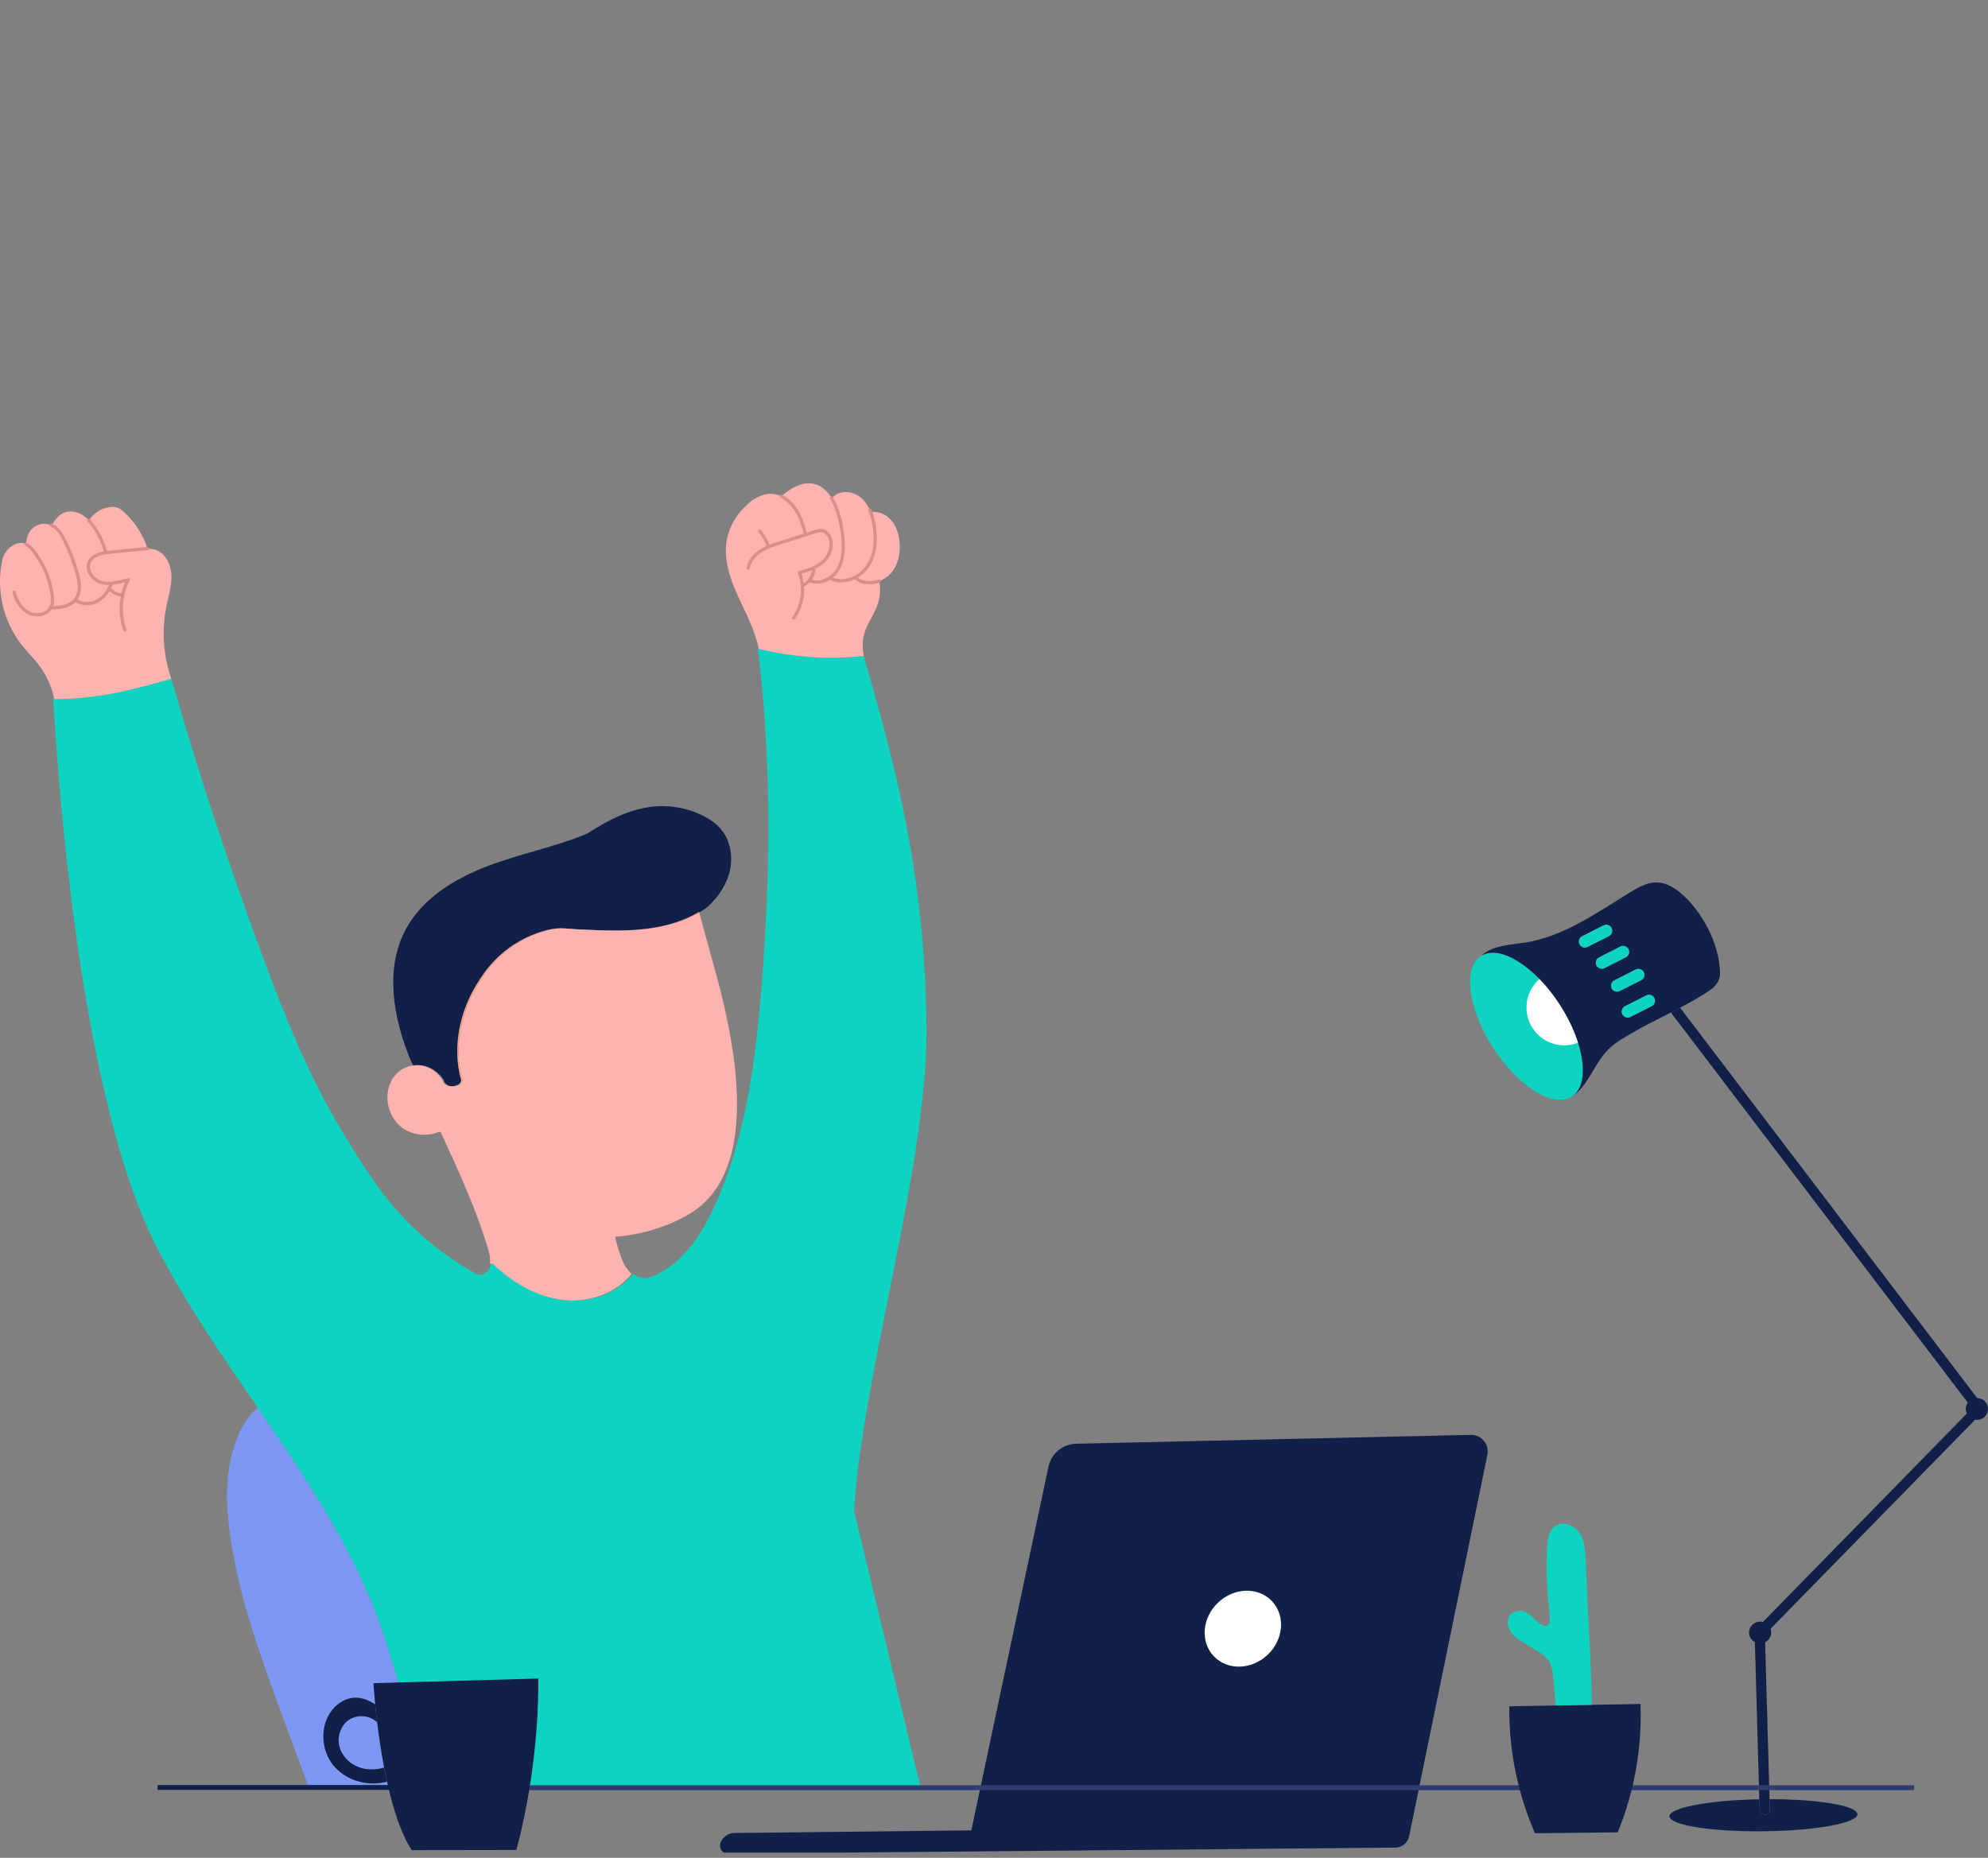
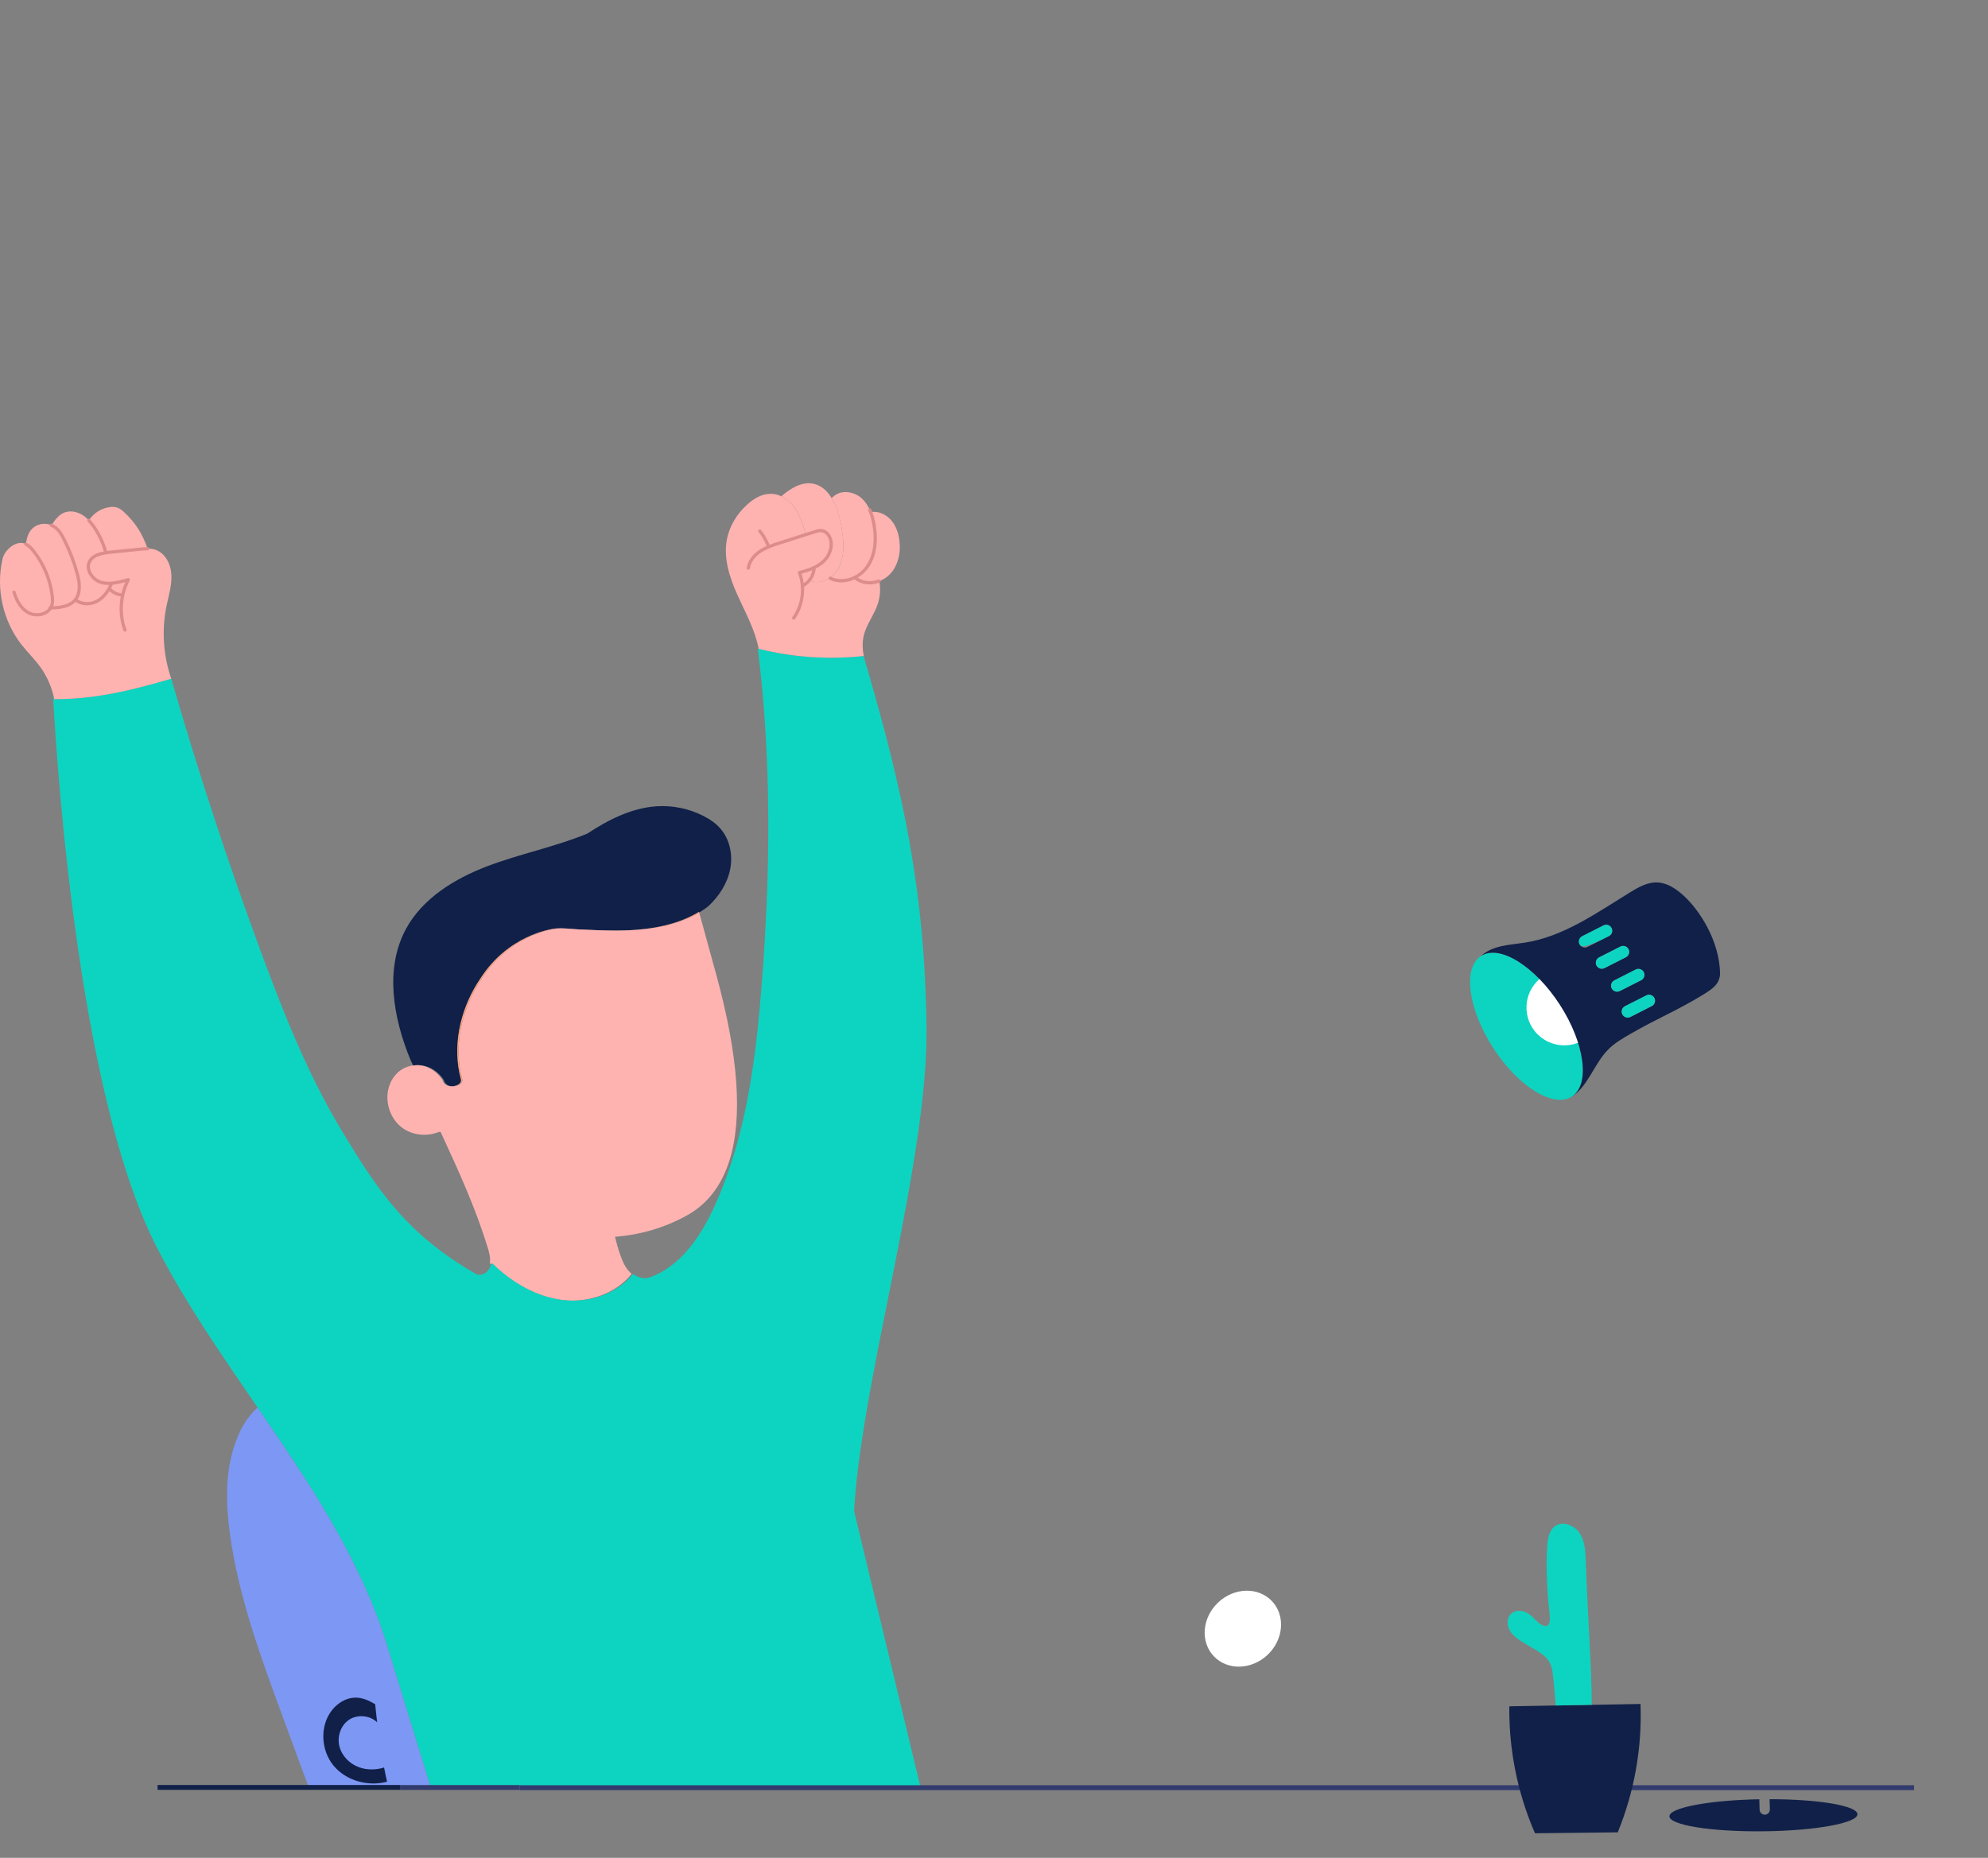
<svg xmlns="http://www.w3.org/2000/svg" width="337" height="315" viewBox="0 0 337 315" fill="none">
  <rect x="0" y="0" width="337" height="315" fill="#808080" stroke="none" />
  <g clip-path="url(#clip0_239_3213)">
-     <path d="M298.187 303.48L297.483 278.427C296.899 278.117 296.496 277.519 296.488 276.82C296.477 275.795 297.309 274.954 298.348 274.943C298.517 274.942 298.682 274.971 298.838 275.009L333.417 239.668C333.309 239.434 333.243 239.181 333.24 238.907C333.236 238.502 333.364 238.132 333.579 237.828L283.242 171.672C283.762 171.402 284.282 171.136 284.804 170.857L335.161 237.034C336.172 237.056 336.989 237.86 337 238.865C337.011 239.889 336.179 240.731 335.139 240.742C335.031 240.742 334.927 240.728 334.822 240.713L300.132 276.171C300.2 276.362 300.247 276.563 300.249 276.778C300.256 277.504 299.835 278.133 299.222 278.443L299.926 303.46L299.972 305.057L300.021 306.796C300.034 307.273 299.656 307.675 299.174 307.687C299.171 307.687 299.165 307.687 299.16 307.687C298.687 307.693 298.295 307.317 298.28 306.845L298.231 305.072L298.185 303.48H298.187Z" fill="#102048" />
    <path d="M299.972 305.057C308.275 305.057 314.851 306.163 314.868 307.603C314.884 309.104 307.764 310.403 298.964 310.5C290.162 310.598 283.015 309.458 282.999 307.957C282.983 306.494 289.746 305.225 298.233 305.07L298.282 306.843C298.295 307.315 298.687 307.691 299.161 307.685C299.167 307.685 299.172 307.685 299.176 307.685C299.658 307.673 300.035 307.271 300.023 306.794L299.973 305.055L299.972 305.057Z" fill="#102048" />
    <path d="M264.415 170.353C268.67 176.936 269.588 183.908 266.464 185.924C263.342 187.941 257.359 184.24 253.106 177.656C248.851 171.072 247.933 164.101 251.057 162.086C254.179 160.068 260.162 163.769 264.415 170.353Z" fill="#0DD4C0" />
-     <path d="M240.52 303.296L238.873 311.33C238.643 312.439 237.676 313.241 236.541 313.261L123.431 314.295C122.512 314.314 121.846 313.427 122.116 312.546C122.435 311.512 123.388 310.799 124.473 310.788L164.658 310.341L177.737 248.676C178.21 246.449 180.155 244.837 182.432 244.788L249.308 243.285C251.123 243.245 252.504 244.899 252.136 246.677L240.517 303.294L240.52 303.296Z" fill="#102048" />
    <path d="M65.307 277.929C60.669 263.617 52.233 251.124 43.669 238.647L43.612 238.685C41.724 240.513 40.824 242.112 39.921 244.585C38.118 249.528 38.268 254.974 38.99 260.187C40.461 270.765 44.174 280.882 47.862 290.906C49.35 294.95 50.836 298.993 52.325 303.037L67.894 303.059H73.03L65.305 277.931L65.307 277.929Z" fill="#7D97F4" />
    <path d="M123.774 147.394C123.293 149.806 121.878 151.97 120.079 153.65C119.649 153.991 119.194 154.305 118.722 154.595C118.656 154.635 118.591 154.675 118.525 154.714C115.073 156.778 110.661 157.593 106.377 157.749C105.826 157.767 105.273 157.778 104.722 157.778C104.612 157.78 104.505 157.78 104.395 157.78C102.346 157.778 100.297 157.676 98.25 157.583C97.226 157.537 96.122 157.391 95.077 157.4C94.867 157.4 94.661 157.409 94.456 157.426C93.453 157.506 86.248 158.653 81.595 166.011C81.434 166.261 81.266 166.501 81.109 166.753C78.139 171.553 76.874 177.59 78.369 183.031C78.431 183.259 78.338 183.511 78.177 183.686C78.015 183.861 77.792 183.967 77.568 184.043C77.276 184.147 76.958 184.204 76.65 184.187C76.49 184.18 76.331 184.153 76.179 184.104C75.729 183.958 75.336 183.591 75.243 183.126C74.413 181.846 73.092 180.892 71.636 180.658C71.362 180.613 71.085 180.594 70.806 180.602C70.552 180.605 70.3 180.631 70.052 180.678C70.047 180.667 70.041 180.655 70.036 180.644C69.888 180.339 69.742 180.038 69.596 179.733C66.609 172.504 65.202 164.196 68.81 157.521C71.632 152.299 77.061 148.983 82.609 146.869C88.158 144.759 94.048 143.606 99.538 141.35C103.021 139.061 107.013 136.98 111.336 136.706C114.027 136.535 116.764 137.097 119.174 138.31C120.264 138.859 121.302 139.546 122.103 140.464C123.729 142.315 124.26 144.981 123.774 147.394Z" fill="#102048" />
    <path d="M118.492 154.595C115.009 156.747 110.511 157.59 106.147 157.748C105.672 157.765 105.198 157.774 104.721 157.778C105.273 157.778 105.825 157.767 106.376 157.748C110.661 157.593 115.073 156.778 118.525 154.714C118.514 154.673 118.503 154.635 118.492 154.595ZM95.325 220.419C90.854 219.857 86.78 217.427 83.534 214.303L83.264 214.239C83.26 214.258 83.259 214.274 83.255 214.292L83.302 214.303C86.548 217.427 90.624 219.857 95.093 220.419C95.732 220.499 96.377 220.535 97.025 220.528C96.454 220.528 95.887 220.488 95.325 220.419ZM94.225 157.426C93.221 157.506 86.017 158.653 81.363 166.011C81.204 166.26 81.036 166.501 80.879 166.753C77.907 171.553 76.643 177.59 78.137 183.031C78.201 183.259 78.108 183.511 77.947 183.686C77.783 183.861 77.562 183.967 77.338 184.043C77.117 184.122 76.883 184.173 76.65 184.187C76.958 184.204 77.276 184.147 77.568 184.043C77.792 183.967 78.015 183.861 78.177 183.686C78.338 183.511 78.431 183.259 78.369 183.031C76.874 177.59 78.139 171.553 81.109 166.753C81.266 166.501 81.434 166.26 81.595 166.011C86.247 158.653 93.453 157.506 94.456 157.426C94.661 157.409 94.867 157.4 95.077 157.4C94.788 157.396 94.504 157.404 94.225 157.426ZM70.036 180.644C70.041 180.654 70.047 180.667 70.052 180.678C70.3 180.631 70.552 180.605 70.806 180.602C70.548 180.594 70.291 180.609 70.036 180.644Z" fill="#FEA77C" />
    <path d="M123.643 196.801C122.314 200.996 119.962 204.084 116.563 206.008C112.799 208.139 108.564 209.368 104.256 209.7C104.499 210.75 104.802 211.79 105.159 212.808C105.537 213.875 105.999 214.951 106.807 215.742C106.894 215.826 106.986 215.905 107.081 215.983C104.709 218.956 100.855 220.492 97.025 220.528C96.454 220.528 95.887 220.488 95.325 220.419C90.854 219.857 86.78 217.428 83.534 214.303L83.264 214.239C83.26 214.258 83.258 214.274 83.255 214.292L83.032 214.239C83.191 213.322 82.932 212.368 82.654 211.471C80.6 204.744 77.648 198.33 74.703 191.943L74.442 191.902C72.398 192.76 69.88 192.51 68.107 191.158C65.932 189.495 65.071 186.32 66.107 183.79C66.388 183.099 66.799 182.457 67.335 181.935C68.014 181.278 68.891 180.846 69.82 180.678C69.891 180.666 69.964 180.653 70.035 180.644C70.041 180.655 70.046 180.667 70.052 180.678C70.3 180.631 70.552 180.605 70.805 180.602C71.008 180.607 71.207 180.625 71.406 180.658C72.86 180.892 74.181 181.846 75.013 183.126C75.106 183.591 75.498 183.958 75.947 184.104C76.174 184.176 76.411 184.2 76.65 184.187C76.958 184.204 77.276 184.147 77.567 184.043C77.792 183.967 78.015 183.861 78.177 183.686C78.338 183.511 78.431 183.259 78.368 183.031C76.874 177.59 78.139 171.553 81.109 166.753C81.266 166.501 81.434 166.261 81.594 166.011C86.247 158.653 93.453 157.506 94.456 157.426C94.66 157.409 94.867 157.4 95.076 157.4C96.051 157.411 97.067 157.541 98.018 157.583C100.142 157.679 102.267 157.785 104.395 157.78C104.504 157.78 104.612 157.78 104.721 157.778C105.272 157.778 105.825 157.767 106.376 157.749C110.66 157.594 115.072 156.778 118.525 154.714C119.488 158.228 120.455 161.745 121.418 165.257C125.166 178.911 125.945 189.526 123.643 196.801Z" fill="#FEB3B1" />
    <path d="M266.2 177.158C269.695 176.591 272.068 173.3 271.5 169.807C270.933 166.314 267.641 163.942 264.146 164.509C260.652 165.076 258.279 168.367 258.846 171.86C259.414 175.353 262.706 177.725 266.2 177.158Z" fill="white" />
    <path d="M283.242 171.674C281.023 172.806 278.797 173.899 276.403 175.287C275.058 176.064 273.699 176.857 272.606 177.959C270.229 180.355 269.271 184.056 266.479 185.94L266.468 185.924C269.59 183.908 268.674 176.936 264.419 170.353C260.166 163.769 254.185 160.067 251.061 162.086C253.013 160.284 255.814 160.234 258.442 159.833C265.032 158.83 270.672 154.768 276.35 151.281C277.746 150.427 279.257 149.57 280.892 149.619C282.636 149.667 284.181 150.736 285.466 151.916C287.984 154.228 291.52 159.401 291.584 165.199C291.46 166.609 290.681 167.404 289.246 168.311C287.721 169.277 286.256 170.096 284.805 170.86C284.284 171.138 283.764 171.406 283.244 171.676L283.242 171.674ZM279.999 170.581C280.497 170.328 280.696 169.719 280.445 169.221C280.191 168.721 279.582 168.52 279.08 168.774L275.462 170.61C274.963 170.864 274.765 171.473 275.016 171.975C275.27 172.473 275.879 172.671 276.381 172.42L279.999 170.583V170.581ZM278.2 166.195C278.698 165.941 278.897 165.332 278.646 164.831C278.392 164.333 277.782 164.134 277.281 164.386L273.666 166.222C273.166 166.476 272.965 167.085 273.219 167.583C273.475 168.083 274.086 168.283 274.584 168.028L278.202 166.195H278.2ZM275.615 162.301C276.113 162.047 276.312 161.438 276.06 160.94C275.806 160.441 275.197 160.24 274.695 160.493L271.077 162.33C270.579 162.584 270.38 163.193 270.632 163.694C270.885 164.192 271.495 164.391 271.997 164.139L275.615 162.303V162.301ZM272.741 158.713C273.241 158.46 273.442 157.851 273.186 157.349C272.933 156.851 272.323 156.652 271.825 156.904L268.207 158.741C267.709 158.994 267.51 159.603 267.762 160.101C268.015 160.601 268.625 160.802 269.123 160.548L272.741 158.711V158.713Z" fill="#102048" />
    <path d="M280.442 169.221C280.696 169.719 280.495 170.328 279.997 170.581L276.379 172.418C275.879 172.672 275.268 172.471 275.014 171.973C274.761 171.473 274.961 170.862 275.459 170.609L279.078 168.772C279.578 168.519 280.189 168.719 280.442 169.219V169.221Z" fill="#0DD4C0" />
    <path d="M278.644 164.832C278.897 165.332 278.696 165.943 278.198 166.197L274.58 168.03C274.082 168.285 273.473 168.086 273.215 167.585C272.962 167.087 273.162 166.478 273.662 166.224L277.277 164.387C277.777 164.134 278.388 164.335 278.642 164.832H278.644Z" fill="#0DD4C0" />
    <path d="M276.058 160.941C276.311 161.438 276.111 162.048 275.612 162.301L271.994 164.138C271.494 164.391 270.883 164.191 270.629 163.693C270.376 163.193 270.576 162.582 271.075 162.329L274.693 160.492C275.193 160.238 275.804 160.439 276.058 160.939V160.941Z" fill="#0DD4C0" />
-     <path d="M273.183 157.351C273.439 157.851 273.24 158.462 272.738 158.716L269.12 160.552C268.622 160.806 268.012 160.605 267.759 160.105C267.505 159.608 267.706 158.998 268.204 158.745L271.822 156.908C272.32 156.655 272.93 156.855 273.183 157.353V157.351Z" fill="#0DD4C0" />
+     <path d="M273.183 157.351C273.439 157.851 273.24 158.462 272.738 158.716C268.622 160.806 268.012 160.605 267.759 160.105C267.505 159.608 267.706 158.998 268.204 158.745L271.822 156.908C272.32 156.655 272.93 156.855 273.183 157.353V157.351Z" fill="#0DD4C0" />
    <path d="M155.713 191.57C152.724 212.99 145.747 238.861 144.782 256.179C145.152 257.746 145.528 259.313 145.902 260.872C149.254 274.808 152.609 288.743 155.961 302.677C155.994 302.812 156.025 302.945 156.058 303.08V303.177L89.779 303.086H88.117L73.032 303.055L72.91 302.659L67.564 285.265L65.318 277.962L65.309 277.958V277.927C60.669 263.615 52.234 251.123 43.669 238.644C37.663 229.888 31.588 221.133 26.72 211.764C12.018 183.463 9.126 119.283 8.974 117.931C9.027 118.134 9.071 118.338 9.111 118.54C9.182 118.54 9.255 118.54 9.326 118.539C9.93 118.539 10.529 118.528 11.122 118.504C17.269 118.261 22.865 116.863 28.945 115.075L29.027 115.051C29.027 115.051 29.03 115.066 29.034 115.073C33.546 130.733 38.635 146.227 44.279 161.515C48.152 172.002 52.312 182.449 58.107 192.008C63.9 201.569 68.827 209.267 80.939 216.147L81.043 216.116C82.033 216.313 82.984 215.43 83.223 214.447C83.236 214.396 83.247 214.343 83.256 214.292C83.26 214.274 83.261 214.257 83.265 214.239L83.535 214.303C86.781 217.427 90.855 219.857 95.326 220.418C95.888 220.488 96.455 220.526 97.026 220.528C100.933 220.552 104.894 219.014 107.311 215.983C108.109 216.618 109.198 216.935 110.141 216.576C115.418 214.71 118.819 209.585 121.144 204.478C122.273 201.992 123.239 199.451 124.065 196.861C127.109 187.355 128.3 177.246 129.097 167.249C130.61 148.222 130.833 129.026 128.468 109.972C128.51 109.983 128.554 109.994 128.596 110.005C134.407 111.458 140.476 111.874 146.431 111.223C146.508 111.601 146.604 111.991 146.729 112.385C153.164 134.341 156.789 151.334 157.059 174.211C157.083 176.259 157.016 178.418 156.872 180.667C156.647 184.112 156.242 187.771 155.713 191.57Z" fill="#0DD4C0" />
    <path d="M214.885 280.572C217.608 277.992 217.935 273.918 215.616 271.472C213.297 269.027 209.21 269.136 206.488 271.716C203.765 274.296 203.438 278.37 205.757 280.816C208.076 283.261 212.163 283.152 214.885 280.572Z" fill="white" />
    <path d="M152.457 91.562C152.748 93.675 152.259 95.996 150.73 97.484C150.255 97.945 149.673 98.295 149.049 98.52C147.648 99.019 146.031 98.886 144.924 97.914L144.915 97.894C145.781 97.458 146.553 96.798 147.091 95.999C148.452 93.982 148.591 91.361 148.177 88.964C148.051 88.242 147.869 87.513 147.6 86.829C148.834 86.606 150.131 87.172 150.978 88.098C151.839 89.037 152.282 90.298 152.457 91.562Z" fill="#FEB3B1" />
    <path d="M135.534 97.078C136.368 96.87 137.216 96.618 137.994 96.253L138.019 96.308C137.979 97.072 137.676 97.816 137.189 98.411C136.877 98.794 136.49 99.111 136.052 99.337H136.041C135.983 98.566 135.815 97.802 135.534 97.079V97.078Z" fill="#FEB3B1" />
    <path d="M142.91 91.409C143.058 93.257 142.928 95.224 141.899 96.764C141.587 97.234 141.171 97.647 140.697 97.966C139.646 98.679 138.31 98.943 137.188 98.409C137.674 97.814 137.977 97.072 138.018 96.306L137.993 96.251C138.615 95.958 139.19 95.586 139.684 95.108C140.792 94.022 141.334 92.221 140.557 90.882C140.307 90.45 139.909 90.078 139.422 89.979C138.984 89.89 138.537 90.028 138.112 90.163C137.608 90.326 137.099 90.486 136.595 90.648C136.185 89.138 135.73 87.619 134.871 86.317C134.273 85.41 133.435 84.617 132.464 84.153V84.15L132.488 84.103C134.026 82.784 135.988 81.585 137.964 82.034C139.268 82.33 140.245 83.26 140.956 84.418C141.423 85.175 141.777 86.027 142.036 86.856C142.496 88.334 142.79 89.862 142.912 91.407L142.91 91.409Z" fill="#FEB3B1" />
    <path d="M147.599 86.829C147.867 87.513 148.05 88.242 148.176 88.965C148.59 91.361 148.451 93.982 147.09 95.999C146.552 96.798 145.78 97.458 144.913 97.894C143.592 98.558 142.043 98.704 140.74 98.029L140.695 97.967C141.169 97.648 141.587 97.236 141.897 96.765C142.926 95.224 143.056 93.256 142.908 91.41C142.786 89.866 142.492 88.337 142.032 86.86C141.773 86.03 141.419 85.178 140.952 84.421L141.187 84.274C142.406 83.03 144.601 83.254 145.933 84.376C146.703 85.025 147.234 85.888 147.601 86.832L147.599 86.829Z" fill="#FEB3B1" />
    <path d="M136.592 90.648C137.096 90.486 137.605 90.326 138.108 90.163C138.534 90.026 138.981 89.89 139.419 89.979C139.908 90.078 140.303 90.451 140.553 90.882C141.331 92.221 140.789 94.023 139.681 95.108C139.189 95.586 138.612 95.958 137.99 96.251C137.213 96.618 136.364 96.87 135.53 97.076C135.811 97.798 135.979 98.562 136.038 99.334H136.049C136.486 99.109 136.873 98.79 137.185 98.407C138.309 98.942 139.643 98.677 140.694 97.964L140.74 98.026C142.042 98.703 143.591 98.555 144.912 97.891L144.922 97.911C146.031 98.883 147.648 99.016 149.047 98.517L149.063 98.566C149.301 99.855 149.2 101.207 148.782 102.451C148.197 104.193 147.007 105.694 146.502 107.461C146.168 108.625 146.155 109.872 146.429 111.222C140.473 111.873 134.405 111.457 128.593 110.003L128.599 109.976C127.993 106.775 126.362 103.881 125.022 100.908C123.685 97.939 122.612 94.663 123.22 91.464C123.654 89.178 124.94 87.099 126.668 85.542C127.799 84.52 129.217 83.681 130.743 83.721C131.343 83.736 131.923 83.893 132.461 84.148V84.152C133.432 84.613 134.27 85.408 134.868 86.315C135.727 87.617 136.182 89.136 136.592 90.647V90.648Z" fill="#FEB3B1" />
-     <path d="M136.579 90.927C136.458 90.927 136.347 90.847 136.314 90.725C135.9 89.204 135.459 87.734 134.625 86.472C134.019 85.558 133.203 84.823 132.329 84.405C132.193 84.34 132.134 84.175 132.2 84.039C132.266 83.902 132.43 83.843 132.567 83.909C133.53 84.369 134.424 85.171 135.085 86.169C135.964 87.499 136.418 89.014 136.845 90.581C136.885 90.727 136.8 90.878 136.652 90.918C136.628 90.925 136.603 90.927 136.579 90.927Z" fill="#DD8C8C" />
    <path d="M134.543 105.069C134.488 105.069 134.431 105.053 134.382 105.018C134.258 104.931 134.23 104.757 134.318 104.635C135.829 102.527 136.199 99.6 135.263 97.181C135.234 97.108 135.24 97.026 135.276 96.955C135.312 96.886 135.376 96.835 135.453 96.814C136.836 96.47 138.394 95.975 139.476 94.916C140.431 93.982 141.044 92.302 140.301 91.024C140.06 90.608 139.712 90.327 139.349 90.252C138.969 90.176 138.548 90.311 138.175 90.429L132.249 92.324C131.138 92.68 129.988 93.048 129.012 93.698C127.957 94.398 127.268 95.372 127.116 96.37C127.094 96.519 126.954 96.625 126.803 96.601C126.653 96.579 126.549 96.439 126.571 96.287C126.744 95.136 127.523 94.026 128.706 93.24C129.746 92.547 130.932 92.167 132.079 91.801L138.006 89.906C138.42 89.772 138.936 89.606 139.456 89.712C139.973 89.816 140.454 90.194 140.774 90.746C141.664 92.28 140.987 94.203 139.858 95.308C138.761 96.38 137.256 96.911 135.878 97.272C136.743 99.8 136.316 102.784 134.761 104.954C134.709 105.029 134.623 105.069 134.537 105.069H134.543Z" fill="#DD8C8C" />
    <path d="M130.286 93.001C130.171 93.001 130.064 92.928 130.025 92.813C129.708 91.861 129.223 90.987 128.582 90.216C128.485 90.099 128.502 89.926 128.619 89.829C128.735 89.733 128.909 89.749 129.005 89.866C129.688 90.69 130.208 91.624 130.545 92.64C130.593 92.784 130.516 92.939 130.372 92.988C130.343 92.997 130.314 93.003 130.284 93.003L130.286 93.001Z" fill="#DD8C8C" />
    <path d="M136.039 99.612C135.939 99.612 135.842 99.558 135.795 99.463C135.725 99.328 135.78 99.162 135.915 99.093C136.957 98.562 137.669 97.464 137.731 96.296C137.738 96.145 137.869 96.028 138.019 96.036C138.17 96.043 138.287 96.172 138.28 96.324C138.209 97.684 137.379 98.963 136.165 99.581C136.125 99.601 136.083 99.611 136.041 99.611L136.039 99.612Z" fill="#DD8C8C" />
-     <path d="M138.466 98.962C137.977 98.962 137.513 98.867 137.112 98.686C136.973 98.624 136.911 98.46 136.975 98.321C137.037 98.183 137.199 98.123 137.34 98.184C138.896 98.888 140.796 97.918 141.662 96.616C142.491 95.372 142.806 93.676 142.628 91.434C142.507 89.915 142.215 88.403 141.761 86.942C141.48 86.039 141.126 85.239 140.71 84.564C140.63 84.434 140.67 84.265 140.799 84.184C140.929 84.104 141.098 84.144 141.179 84.274C141.62 84.987 141.993 85.83 142.288 86.778C142.755 88.279 143.054 89.829 143.179 91.391C143.366 93.762 143.022 95.569 142.124 96.921C141.192 98.321 139.748 98.962 138.473 98.962H138.466Z" fill="#DD8C8C" />
    <path d="M142.593 98.754C141.918 98.754 141.243 98.608 140.602 98.276C140.467 98.206 140.414 98.04 140.484 97.905C140.553 97.77 140.719 97.718 140.854 97.787C142.525 98.651 145.293 98.157 146.851 95.846C148.315 93.678 148.225 90.933 147.892 89.012C147.729 88.077 147.488 87.252 147.176 86.559C147.114 86.421 147.176 86.258 147.315 86.196C147.454 86.134 147.616 86.196 147.678 86.335C148.012 87.079 148.26 87.923 148.433 88.919C148.784 90.938 148.873 93.833 147.308 96.154C146.319 97.621 144.465 98.754 142.591 98.754H142.593Z" fill="#DD8C8C" />
    <path d="M147.423 99.084C146.405 99.084 145.449 98.755 144.73 98.124C144.615 98.024 144.604 97.851 144.705 97.736C144.805 97.621 144.978 97.61 145.093 97.71C146.059 98.556 147.535 98.768 148.945 98.261C149.087 98.21 149.246 98.285 149.297 98.427C149.348 98.569 149.274 98.728 149.131 98.779C148.564 98.983 147.984 99.082 147.423 99.082V99.084Z" fill="#DD8C8C" />
    <path d="M21.764 98.277C21.335 99.094 21.017 99.97 20.818 100.867C19.964 100.836 19.123 100.45 18.552 99.815L18.503 99.787C18.665 99.494 18.804 99.188 18.923 98.876C19.895 98.795 20.866 98.505 21.764 98.277Z" fill="#FEB3B1" />
    <path d="M8.739 89.047C8.982 89.145 9.212 89.278 9.423 89.439C10.078 89.946 10.5 90.692 10.874 91.43C11.805 93.276 12.551 95.215 13.098 97.212C13.503 98.689 13.75 100.42 12.812 101.63C12.801 101.644 12.79 101.657 12.777 101.672C11.826 102.848 10.122 103.027 8.599 103.047C8.664 102.945 8.717 102.833 8.759 102.715C8.973 102.14 8.933 101.507 8.852 100.902C8.5 98.197 7.404 95.587 5.718 93.442C5.34 92.963 4.904 92.487 4.364 92.237L4.422 92.118C4.568 90.856 5.006 89.678 6.236 89.098C7.017 88.731 7.945 88.728 8.739 89.05V89.047Z" fill="#FEB3B1" />
    <path d="M21.061 86.858C22.982 88.642 24.164 90.541 25.011 93.017V93.021C24.566 93.017 24.115 93.065 23.67 93.107L18.627 93.619C18.409 93.641 18.187 93.668 17.962 93.701C17.563 92.208 16.921 90.776 16.061 89.486C15.758 89.032 15.43 88.594 15.05 88.202L15.162 88.093C15.939 86.959 17.207 86.174 18.566 85.984C19.008 85.919 19.471 85.919 19.893 86.068C20.34 86.225 20.712 86.537 21.061 86.858Z" fill="#FEB3B1" />
    <path d="M17.246 98.754C17.798 98.899 18.362 98.923 18.922 98.876C18.806 99.188 18.665 99.494 18.503 99.788C17.983 100.731 17.242 101.548 16.277 102.002C15.182 102.518 13.777 102.441 12.837 101.721L12.777 101.672C12.79 101.657 12.801 101.644 12.812 101.63C13.75 100.421 13.503 98.69 13.098 97.212C12.551 95.215 11.805 93.276 10.874 91.431C10.5 90.692 10.079 89.946 9.423 89.439C9.212 89.278 8.982 89.147 8.739 89.047C9.278 88.224 9.871 87.373 10.763 86.968C11.732 86.523 12.907 86.701 13.834 87.23C14.288 87.489 14.688 87.823 15.049 88.201C15.427 88.593 15.757 89.032 16.06 89.485C16.919 90.774 17.561 92.204 17.961 93.7C16.831 93.869 15.68 94.225 15.182 95.21C14.476 96.607 15.729 98.35 17.244 98.752L17.246 98.754Z" fill="#FEB3B1" />
    <path d="M8.597 103.047C10.121 103.027 11.825 102.848 12.775 101.672L12.836 101.721C13.777 102.441 15.18 102.518 16.275 102.002C17.242 101.548 17.981 100.731 18.501 99.788L18.55 99.815C19.122 100.45 19.963 100.836 20.817 100.867C21.015 99.968 21.333 99.093 21.762 98.277C20.864 98.505 19.893 98.795 18.921 98.876C18.361 98.923 17.795 98.899 17.244 98.753C15.729 98.352 14.476 96.609 15.182 95.212C15.68 94.227 16.832 93.871 17.961 93.701C18.186 93.668 18.408 93.641 18.625 93.619L23.668 93.107C24.114 93.063 24.564 93.017 25.009 93.021C25.455 93.021 25.898 93.068 26.323 93.207C28.035 93.765 28.973 95.684 29.056 97.482C29.142 99.281 28.577 101.033 28.215 102.797C27.389 106.862 27.673 111.15 29.029 115.075C22.293 117.06 16.149 118.561 9.196 118.541C9.155 118.338 9.112 118.134 9.059 117.931C9.059 117.928 9.059 117.926 9.059 117.926C8.635 116.184 7.871 114.528 6.82 113.075C5.844 111.727 4.634 110.569 3.612 109.257C0.51 105.265 -0.703 99.868 0.397 94.932C0.541 94.081 1.138 93.2 1.957 92.618C2.534 92.208 3.26 91.947 3.952 92.094C4.096 92.126 4.233 92.175 4.364 92.233C4.904 92.483 5.34 92.959 5.718 93.439C7.404 95.585 8.5 98.194 8.853 100.898C8.933 101.506 8.973 102.137 8.76 102.711C8.718 102.83 8.663 102.941 8.599 103.043L8.597 103.047Z" fill="#FEB3B1" />
    <path d="M21.182 107.105C21.07 107.105 20.965 107.036 20.923 106.924C19.957 104.291 20.083 101.265 21.242 98.71C19.972 99.042 18.54 99.401 17.162 99.036C16.213 98.784 15.338 98.04 14.933 97.138C14.619 96.441 14.617 95.719 14.927 95.104C15.568 93.835 17.139 93.512 18.589 93.364L23.632 92.85C24.052 92.808 24.534 92.766 25.004 92.76C25.156 92.76 25.28 92.884 25.278 93.036C25.278 93.187 25.154 93.309 25.003 93.309C24.999 93.309 24.988 93.309 24.981 93.309C24.539 93.309 24.087 93.355 23.687 93.397L18.644 93.911C17.341 94.044 15.938 94.32 15.418 95.352C15.119 95.945 15.261 96.527 15.434 96.911C15.774 97.668 16.509 98.292 17.305 98.504C18.576 98.841 19.906 98.491 21.193 98.153C21.359 98.11 21.523 98.066 21.685 98.026C21.791 98 21.903 98.037 21.968 98.122C22.036 98.208 22.047 98.325 21.996 98.422C20.666 100.948 20.457 104.056 21.439 106.735C21.492 106.877 21.417 107.036 21.275 107.087C21.244 107.098 21.211 107.103 21.18 107.103L21.182 107.105Z" fill="#DD8C8C" />
    <path d="M17.95 93.999C17.827 93.999 17.716 93.917 17.683 93.794C17.291 92.321 16.665 90.929 15.818 89.658C15.492 89.167 15.176 88.762 14.85 88.421C14.745 88.312 14.749 88.137 14.859 88.033C14.968 87.929 15.143 87.933 15.247 88.042C15.596 88.407 15.931 88.835 16.276 89.353C17.156 90.676 17.807 92.122 18.214 93.654C18.252 93.8 18.165 93.951 18.019 93.99C17.995 93.995 17.971 93.999 17.948 93.999H17.95Z" fill="#DD8C8C" />
    <path d="M14.752 102.631C13.986 102.631 13.237 102.403 12.659 101.96C12.539 101.867 12.517 101.695 12.608 101.575C12.701 101.455 12.873 101.433 12.993 101.524C13.816 102.157 15.113 102.259 16.148 101.774C17.202 101.28 18.082 100.249 18.624 98.872C18.68 98.732 18.839 98.66 18.981 98.717C19.124 98.773 19.193 98.932 19.136 99.075C18.542 100.583 17.564 101.719 16.381 102.274C15.865 102.516 15.303 102.635 14.75 102.635L14.752 102.631Z" fill="#DD8C8C" />
    <path d="M8.485 103.342C8.334 103.342 8.211 103.22 8.209 103.07C8.209 102.919 8.33 102.795 8.481 102.793C10.018 102.778 11.705 102.611 12.581 101.482C13.497 100.302 13.156 98.532 12.818 97.303C12.278 95.332 11.536 93.404 10.613 91.574C10.277 90.91 9.866 90.161 9.239 89.676C9.04 89.522 8.817 89.398 8.576 89.304C8.434 89.249 8.365 89.088 8.419 88.948C8.474 88.806 8.635 88.736 8.775 88.791C9.065 88.904 9.333 89.056 9.574 89.24C10.291 89.796 10.738 90.608 11.101 91.326C12.041 93.189 12.796 95.149 13.346 97.157C13.714 98.5 14.079 100.444 13.012 101.819C11.992 103.134 10.149 103.327 8.481 103.344H8.48L8.485 103.342Z" fill="#DD8C8C" />
    <path d="M6.265 104.513C5.758 104.513 5.254 104.406 4.816 104.19C3.579 103.585 2.62 102.264 2.114 100.473C2.072 100.327 2.158 100.176 2.304 100.134C2.45 100.094 2.601 100.178 2.643 100.324C2.912 101.272 3.581 102.974 5.059 103.696C5.734 104.026 6.603 104.054 7.323 103.765C7.891 103.537 8.307 103.138 8.491 102.638C8.685 102.117 8.643 101.522 8.57 100.957C8.219 98.283 7.154 95.749 5.49 93.628C5.183 93.238 4.767 92.758 4.262 92.516C4.125 92.45 4.067 92.286 4.134 92.149C4.2 92.012 4.366 91.956 4.501 92.022C5.107 92.313 5.579 92.853 5.922 93.289C7.648 95.487 8.752 98.113 9.115 100.886C9.197 101.52 9.243 102.195 9.008 102.83C8.769 103.477 8.243 103.992 7.528 104.278C7.132 104.437 6.699 104.515 6.267 104.515L6.265 104.513Z" fill="#DD8C8C" />
    <path d="M20.74 101.157C20.74 101.157 20.729 101.157 20.724 101.157C19.813 101.102 18.943 100.688 18.337 100.017C18.235 99.904 18.244 99.731 18.357 99.629C18.47 99.526 18.644 99.536 18.746 99.649C19.257 100.212 19.99 100.562 20.757 100.608C20.908 100.617 21.025 100.747 21.016 100.898C21.007 101.044 20.886 101.157 20.742 101.157H20.74Z" fill="#DD8C8C" />
    <path d="M67.895 302.65H26.712V303.475H67.895V302.65Z" fill="#102048" />
    <path d="M324.465 302.694H88.114V303.519H324.465V302.694Z" fill="#323B6E" />
    <path d="M88.116 302.661H67.895V303.485H88.116V302.661Z" fill="#323B6E" />
-     <path d="M88.334 310.451C88.097 311.47 87.842 312.503 87.564 313.542L87.53 313.67L69.791 313.697C69.178 312.743 68.621 311.636 68.114 310.423C67.079 307.954 66.257 305.041 65.609 302.096C65.43 301.295 65.264 300.487 65.111 299.688C64.591 296.96 64.206 294.297 63.934 292.022C63.797 290.897 63.688 289.863 63.6 288.967C63.386 286.775 63.306 285.389 63.306 285.389L65.527 285.325L91.245 284.597C91.245 284.597 91.606 296.38 88.334 310.453V310.451Z" fill="#102048" />
    <path d="M65.112 299.686C65.263 300.485 65.429 301.291 65.61 302.094C62.395 302.951 58.68 301.941 56.554 299.378C54.385 296.765 54.173 292.624 56.282 289.96C57.218 288.778 58.612 287.89 60.121 287.839C61.364 287.795 62.528 288.302 63.601 288.966C63.688 289.861 63.798 290.894 63.935 292.021C62.683 290.813 60.559 290.631 59.123 291.619C57.736 292.579 57.127 294.461 57.536 296.093C57.943 297.726 59.267 299.059 60.847 299.637C62.207 300.133 63.725 300.108 65.113 299.686H65.112Z" fill="#102048" />
    <path d="M258.66 306.836C256.746 301.227 255.791 295.287 255.857 289.359V289.31L263.738 289.168L269.834 289.058L278.101 288.911V289.111C278.351 296.467 277.021 303.868 274.233 310.677L260.207 310.832C259.636 309.52 259.121 308.187 258.66 306.834V306.836Z" fill="#102048" />
    <path d="M268.817 264.68C269.063 272.747 269.808 282.487 269.833 289.004V289.058L263.737 289.168V289.14C263.599 287.639 263.462 286.14 263.321 284.639C263.215 283.496 263.084 282.283 262.369 281.385C261.553 280.291 259.687 279.417 257.995 278.349C257.163 277.825 256.34 277.209 255.884 276.339C255.426 275.467 255.446 274.276 256.172 273.61C256.652 273.167 257.362 273.03 258.003 273.156C258.643 273.278 259.218 273.638 259.703 274.072C260.161 274.487 260.555 274.98 261.062 275.332C261.475 275.618 262.203 275.959 262.551 275.396C262.674 275.197 262.703 274.954 262.708 274.721C262.712 274.624 262.712 274.528 262.714 274.435C262.73 273.503 262.535 272.516 262.462 271.582C262.378 270.53 262.307 269.477 262.256 268.423C262.152 266.311 262.133 264.192 262.285 262.083C262.367 260.883 262.579 259.552 263.531 258.819C264.832 257.817 266.863 258.576 267.77 259.94C268.677 261.308 268.768 263.041 268.815 264.682L268.817 264.68Z" fill="#0DD4C0" />
  </g>
  <defs>
    <clipPath id="clip0_239_3213">
      <rect width="337" height="314" fill="white" transform="translate(0 0.117)" />
    </clipPath>
  </defs>
</svg>